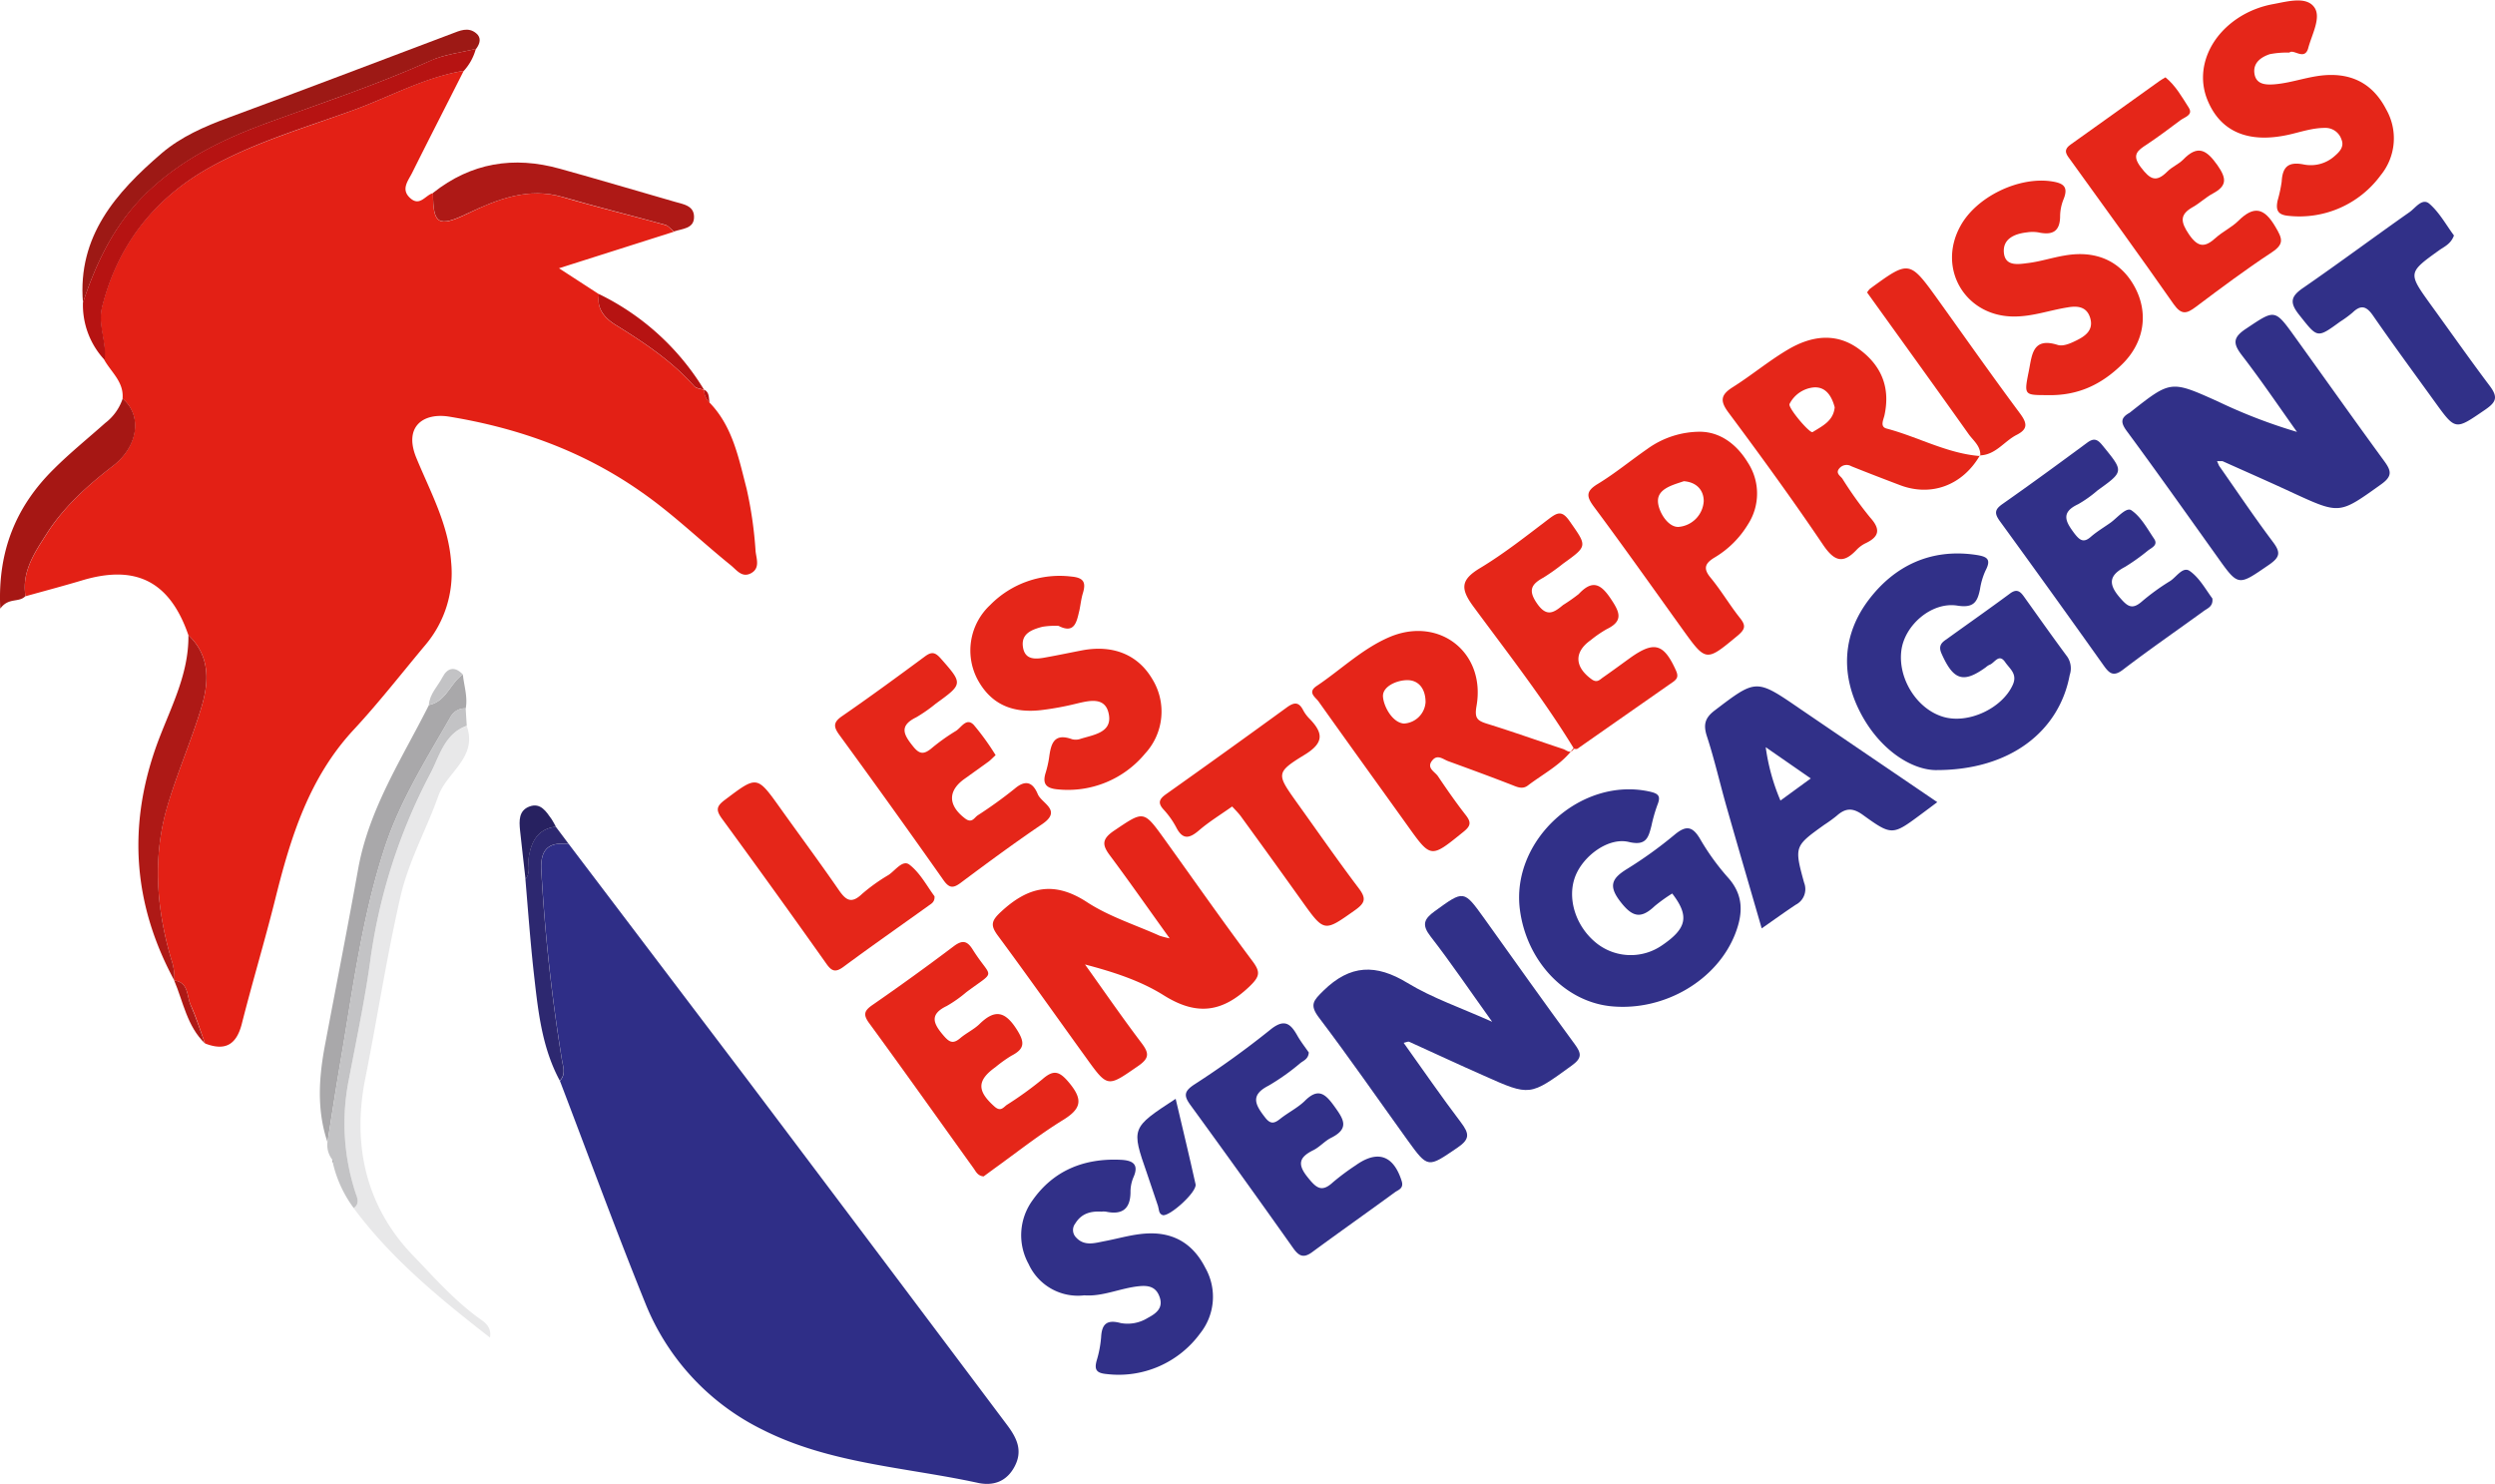
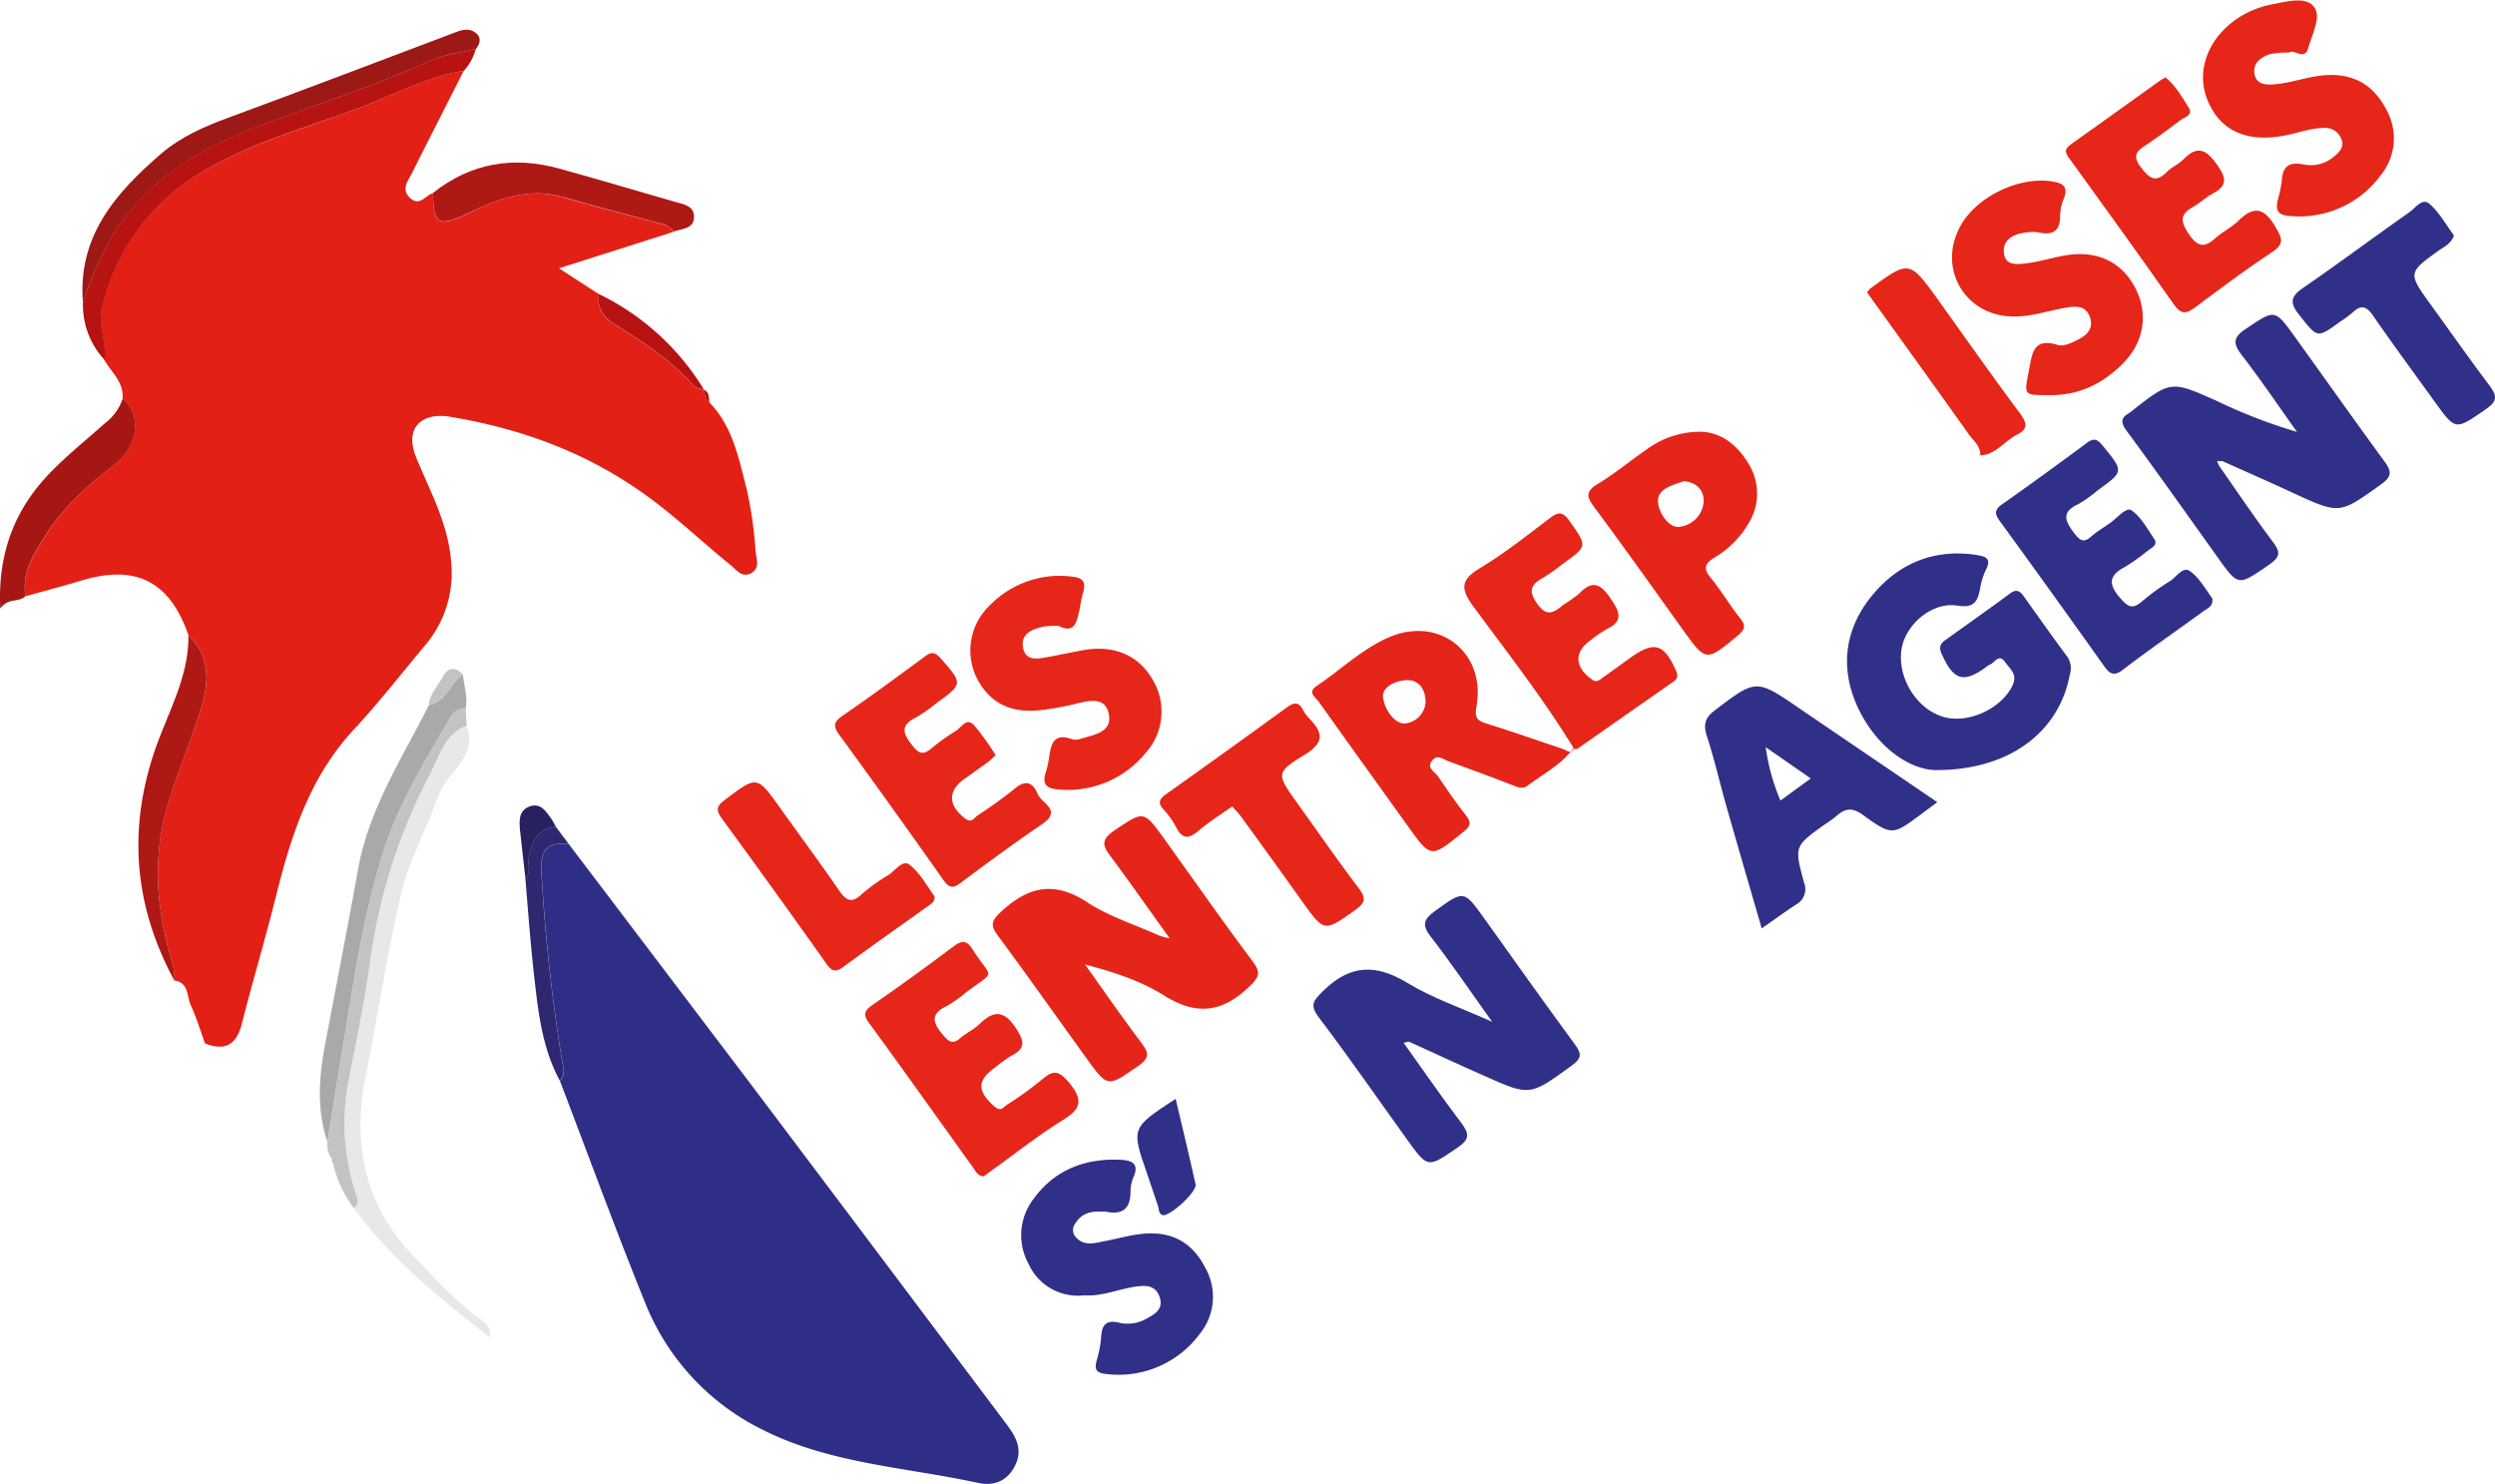
<svg xmlns="http://www.w3.org/2000/svg" viewBox="0 0 453.58 269.75">
  <defs>
    <style>.cls-1{fill:#e32015;}.cls-2{fill:#2f2e87;}.cls-3{fill:#e52519;}.cls-4{fill:#313088;}.cls-5{fill:#e52619;}.cls-6{fill:#e8e8e9;}.cls-7{fill:#9d1915;}.cls-8{fill:#a9a8aa;}.cls-9{fill:#b61312;}.cls-10{fill:#ae1916;}.cls-11{fill:#a61714;}.cls-12{fill:#c3c3c5;}.cls-13{fill:#2d2870;}.cls-14{fill:#272160;}</style>
  </defs>
  <g id="Calque_2" data-name="Calque 2">
    <g id="Calque_1-2" data-name="Calque 1">
      <path class="cls-1" d="M34.25,115.47c-3.39-9.81-9.58-12.93-19.49-9.91-3.36,1-6.76,1.9-10.13,2.84-.73-4.47,1.72-8,3.87-11.36,3.1-4.89,7.42-8.78,12-12.32s5.41-9.18,1.78-12.25c.26-3-2-4.73-3.3-7,.44-3.28-1.29-6.36-.42-9.79,2.9-11.41,9.67-19.78,19.77-25.36C46.53,25.82,55.56,23.2,64.3,20c6.66-2.42,12.93-6,20-7.12C81.18,19.08,78,25.24,74.92,31.43c-.71,1.43-2.11,3-.34,4.59s2.76-.57,4.14-.91c0,5.72,1,6.25,6.22,3.76,5.49-2.63,11.07-4.9,17.43-3,6.17,1.8,12.42,3.33,18.61,5.05.58.16,1,.79,1.53,1.21l-20.89,6.64,7.29,4.73c-.53,2.67,1.07,4.4,3,5.58,5.19,3.21,10.22,6.56,14.31,11.15.38.43,1.19.46,1.8.68l0,0A3.07,3.07,0,0,0,129,73.2c4.22,4.36,5.29,10.13,6.73,15.65a72.73,72.73,0,0,1,1.63,11.34c.12,1.3.88,3.07-.79,4s-2.63-.55-3.74-1.45c-5.45-4.4-10.48-9.3-16.25-13.31C106,82,94.27,77.81,81.63,75.74,77,75,73.34,77.5,75.68,83.22c2.53,6.15,5.85,12.1,6.34,19a20.22,20.22,0,0,1-4.66,15c-4.33,5.17-8.48,10.51-13.06,15.44-8.12,8.74-11.46,19.54-14.24,30.71-1.9,7.63-4.18,15.17-6.11,22.8-1,3.85-3.09,4.92-6.67,3.53-.85-2.32-1.56-4.7-2.59-6.94-.76-1.63-.34-4.15-3-4.51l0,0a10.48,10.48,0,0,0-.56-3.87c-2.65-9-3.38-18.08-.91-27.13C32,141,34.7,134.92,36.6,128.64,38,124,38.26,119.29,34.25,115.47Z" />
      <path class="cls-2" d="M103.41,153.46q16.14,21.28,32.28,42.58,23.72,31.47,47.38,63c1.79,2.38,2.92,4.69,1.37,7.59-1.46,2.75-3.89,3.56-6.69,2.95-13.14-2.86-26.88-3.46-39.14-9.67a43.72,43.72,0,0,1-21.3-23c-5.41-13.37-10.37-26.93-15.52-40.41,1.09-1.14.62-2.43.39-3.72a327.35,327.35,0,0,1-3.75-34.37C98.16,154.5,99.65,153,103.41,153.46Z" />
      <path class="cls-3" d="M212.64,170.59c-3.91-5.43-7.27-10.25-10.81-15-1.45-1.92-1.6-3,.67-4.55,5.44-3.66,5.36-3.8,9.18,1.5,5.31,7.39,10.53,14.86,16,22.17,1.49,2,1.39,2.79-.55,4.65-5,4.77-9.66,5.29-15.56,1.59-4.25-2.67-9.18-4.26-14.32-5.61,3.41,4.77,6.73,9.6,10.27,14.27,1.4,1.86,1.47,2.76-.64,4.21-5.54,3.82-5.47,4-9.47-1.58-5.33-7.37-10.58-14.82-16-22.14-1.39-1.88-1.21-2.7.59-4.36,4.92-4.56,9.61-5.64,15.6-1.74,4,2.62,8.79,4.13,13.22,6.12A16.73,16.73,0,0,0,212.64,170.59Z" />
      <path class="cls-4" d="M255.18,189.59c3.5,4.89,6.84,9.76,10.41,14.46,1.49,2,1.72,3-.62,4.59-5.42,3.68-5.33,3.85-9.18-1.49-5.32-7.39-10.5-14.89-16-22.14-1.79-2.36-1-3.12.8-4.9,4.88-4.78,9.55-4.9,15.29-1.41,4.52,2.75,9.66,4.49,15.39,7.06-4.11-5.73-7.49-10.74-11.18-15.49-1.67-2.14-1.23-3.19.75-4.62,5.3-3.84,5.24-3.9,9,1.33,5.45,7.62,10.87,15.27,16.42,22.82,1.26,1.71,1.39,2.54-.55,3.94-7.58,5.49-7.52,5.59-15.89,1.84-4.56-2-9.09-4.14-13.64-6.19C256,189.3,255.67,189.48,255.18,189.59Z" />
      <path class="cls-4" d="M403.42,84.68c3.25,4.63,6.4,9.34,9.8,13.86,1.45,1.93,1.26,2.77-.76,4.16-5.58,3.82-5.49,4-9.39-1.5-5.44-7.61-10.84-15.26-16.4-22.79-1.14-1.54-1.21-2.42.45-3.35a2.34,2.34,0,0,0,.31-.24c7.22-5.68,7.22-5.68,15.74-1.85a96.73,96.73,0,0,0,14.41,5.55c-3.31-4.65-6.51-9.38-10-13.91-1.63-2.13-1.71-3.23.74-4.85,5.26-3.5,5.17-3.68,8.92,1.54,5.39,7.49,10.7,15,16.16,22.47,1.35,1.84,1.58,2.79-.56,4.31-7.52,5.37-7.44,5.46-15.86,1.59-4.29-2-8.62-3.89-12.93-5.83l-1,0Z" />
-       <path class="cls-4" d="M304,162.44a29.31,29.31,0,0,0-3.19,2.29c-2.53,2.4-4.08,2-6.27-.86s-1.48-4.2,1.21-5.87a75.84,75.84,0,0,0,8.67-6.24c2-1.66,3.18-1.66,4.58.64a43.26,43.26,0,0,0,5.07,7.06c2.89,3.17,2.84,6.47,1.44,10.16-3.24,8.53-12.9,14.26-22.59,13.32-8.41-.82-15.4-8.2-16.61-17.56-1.64-12.59,11-24.12,23.41-21.51,1.75.37,2.28.78,1.58,2.49a28.8,28.8,0,0,0-1.08,3.79c-.55,2.12-.94,3.67-4.1,2.92-3.67-.89-8.2,2.45-9.69,6.12-1.64,4.05,0,9.3,3.9,12.35a10,10,0,0,0,11.79.34C306.68,168.79,307.16,166.54,304,162.44Z" />
      <path class="cls-4" d="M351.78,140c-4.52-.13-10.3-3.91-13.74-10.78s-3-14,1.68-20.17,11.25-9.36,19.4-8.19c2,.3,3,.68,1.83,2.89a13,13,0,0,0-1,3.4c-.47,2.3-1.15,3.42-4.12,2.95-4.67-.73-9.54,3.54-10.16,8.08-.7,5.1,2.75,10.66,7.53,12.12,4.59,1.41,10.78-1.53,12.7-5.77.92-2-.53-2.93-1.36-4.14-1.16-1.69-1.92.15-2.85.47a2.54,2.54,0,0,0-.66.44c-4.14,3-5.92,2.35-8.07-2.49-.61-1.37,0-2,.89-2.58,3.85-2.78,7.74-5.5,11.56-8.33,1.22-.91,1.85-.41,2.55.58,2.61,3.65,5.2,7.32,7.87,10.92a3.79,3.79,0,0,1,.43,3.33C374.38,132.84,365.54,140.09,351.78,140Z" />
-       <path class="cls-5" d="M359.93,82.81c-3.16,5.43-8.84,7.55-14.54,5.38-2.95-1.12-5.9-2.25-8.83-3.43a1.71,1.71,0,0,0-2.14.35c-.83.91.17,1.41.52,1.92A69,69,0,0,0,340,94.1c2,2.22,1.56,3.54-.93,4.7a5.71,5.71,0,0,0-1.58,1.19c-2.43,2.56-4,2.05-6-.85C326,91,320.13,82.92,314.23,75c-1.57-2.11-1.43-3.21.76-4.6,3.46-2.18,6.62-4.84,10.14-6.9,4.1-2.4,8.54-3.11,12.7-.13s5.87,7,4.76,12.12c-.18.82-.87,2.09.38,2.42,5.72,1.51,11,4.54,17,5Zm-26.39-8.76c-.52-2-1.61-3.83-3.9-3.61a5.53,5.53,0,0,0-4.31,3c-.34.65,3.69,5.43,4.2,5.11C331.29,77.45,333.3,76.54,333.54,74.05Z" />
      <path class="cls-3" d="M286.06,136c-2.17,3-5.46,4.64-8.31,6.81-1,.76-2,.24-3-.15-3.8-1.48-7.63-2.88-11.47-4.28-.92-.33-1.93-1.3-2.87-.17-1.18,1.4.42,2.06,1,2.9,1.62,2.41,3.28,4.8,5.07,7.09,1.05,1.35.86,2-.5,3.08-5.88,4.75-5.82,4.81-10.1-1.18-5.38-7.51-10.79-15-16.15-22.54-.59-.83-2.11-1.68-.37-2.85,4.48-3,8.43-6.91,13.5-9,8.95-3.61,17.24,3,15.57,12.61-.38,2.18.05,2.67,1.87,3.24,4.65,1.44,9.24,3.08,13.87,4.61.64.21,1.38,1.05,2-.13Zm-26.9-8.35c0-2.48-1.3-4-3.3-4s-4.57,1.19-4.44,3,1.73,4.74,3.81,4.89A4.17,4.17,0,0,0,259.16,127.69Z" />
      <path class="cls-4" d="M352.19,145.83l-2.81,2.1c-5.32,3.95-5.4,4.06-10.73.21-1.9-1.37-3.2-1.21-4.77.19a26.08,26.08,0,0,1-2.24,1.62c-5.4,3.88-5.48,3.9-3.66,10.53a3.18,3.18,0,0,1-1.52,4c-2,1.33-3.9,2.7-6.19,4.3-2.16-7.46-4.29-14.73-6.36-22-1.23-4.3-2.21-8.67-3.6-12.92-.68-2.1-.37-3.34,1.4-4.69,7.58-5.77,7.53-5.8,15.54-.3C335.5,134.49,343.78,140.11,352.19,145.83Zm-23-4.31L321,135.84a37.49,37.49,0,0,0,2.68,9.7Z" />
      <path class="cls-5" d="M192.44,113.78a14.29,14.29,0,0,0-2.95.17c-1.82.49-3.82,1.18-3.54,3.54.31,2.61,2.39,2.37,4.29,2,2.2-.39,4.39-.86,6.6-1.28,5.53-1,10,.8,12.61,5.19a11.25,11.25,0,0,1-1.28,13.6,18.2,18.2,0,0,1-15.85,6.51c-2-.17-2.87-.88-2.25-2.94a19.1,19.1,0,0,0,.63-2.69c.34-2.47.75-4.74,4.2-3.49a2.65,2.65,0,0,0,1.57-.08c2.35-.73,5.66-1.13,5.13-4.34-.57-3.43-3.59-2.6-6.12-2a52.88,52.88,0,0,1-5.83,1.08c-5.7.76-9.6-1.11-12-5.64A11.29,11.29,0,0,1,180,110a17.69,17.69,0,0,1,14.79-5.18c2.24.2,2.66,1.08,2.08,3-.31,1-.42,2.07-.63,3.1C195.74,113,195.4,115.31,192.44,113.78Z" />
      <path class="cls-5" d="M416.21,9.56a16.33,16.33,0,0,0-3.58.29c-1.56.52-3,1.53-2.8,3.39.23,2.07,1.92,2.22,3.63,2.09,3.42-.27,6.62-1.66,10.13-1.7,4.83-.07,8.12,2.22,10.2,6.24a10.61,10.61,0,0,1-1,12,18.32,18.32,0,0,1-16.64,7.38c-2.1-.16-2.44-1.06-2.1-2.75a25.45,25.45,0,0,0,.75-3.48c.15-2.61,1.12-3.69,4-3.12a6.5,6.5,0,0,0,5.58-1.49c.9-.77,1.85-1.71,1.29-3.05a3.06,3.06,0,0,0-3-2.11c-2.3,0-4.42.75-6.6,1.24-7.37,1.63-12.46-.55-14.8-6.4-2.21-5.54.45-11.88,6.48-15.35a17.36,17.36,0,0,1,5.54-2c2.61-.48,6-1.46,7.45.6,1.31,1.86-.5,5-1.14,7.5C418.92,11.05,416.92,8.83,416.21,9.56Z" />
      <path class="cls-4" d="M197.12,235.49A9.84,9.84,0,0,1,187,229.8a10.8,10.8,0,0,1,.75-11.64c3.8-5.37,9.29-7.57,15.77-7.32,1.95.07,3.78.49,2.5,3.27a6.82,6.82,0,0,0-.5,2.7c-.05,3.09-1.63,4.08-4.5,3.46a4.16,4.16,0,0,0-.79,0c-2-.11-3.65.36-4.75,2.16a1.92,1.92,0,0,0,.14,2.53c1.52,1.68,3.48,1,5.19.68,2.71-.51,5.33-1.34,8.14-1.41,4.81-.11,8.1,2.19,10.16,6.24a10.67,10.67,0,0,1-.93,11.94,18.34,18.34,0,0,1-17,7.39c-1.84-.17-2.27-.77-1.81-2.45a20.15,20.15,0,0,0,.81-4.26c.13-2.46,1.11-3.22,3.55-2.56a6.92,6.92,0,0,0,4.92-.93c1.37-.73,2.83-1.68,2.21-3.66s-2-2.29-3.77-2.11C203.68,234.17,200.48,235.75,197.12,235.49Z" />
      <path class="cls-5" d="M372.1,71.83c-4.18,0-4.15,0-3.25-4.48.57-2.91.69-6.08,5.24-4.64,1,.31,2.36-.3,3.4-.82,1.56-.77,3.12-1.83,2.52-4s-2.33-2.33-4.16-2c-3.25.51-6.36,1.67-9.73,1.65-8.82,0-14-8.69-9.73-16.44,2.91-5.33,10.56-9,16.51-8.14,2.07.31,3.19.87,2.27,3.2a8.46,8.46,0,0,0-.65,3.08c0,3-1.53,3.53-4,3a6.57,6.57,0,0,0-2,0c-2.29.25-4.47,1.18-4.22,3.73s2.73,2.06,4.48,1.84c2.21-.28,4.37-1,6.58-1.36,5.69-1,10.18,1,12.73,5.73s1.76,10.1-2.34,14.09C382.11,69.82,377.85,72,372.1,71.83Z" />
      <path class="cls-5" d="M393.67,14.06c1.85,1.49,3,3.58,4.25,5.53.83,1.33-.76,1.69-1.52,2.26-2,1.51-4,3-6.11,4.41-1.69,1.1-2.82,1.88-1.1,4.14s2.79,2.82,4.84.77c.83-.83,2-1.3,2.85-2.14,2.66-2.76,4.25-1.81,6.24,1,1.67,2.4,1.79,3.75-.85,5.16-1.27.68-2.34,1.73-3.6,2.44-2.49,1.39-2.23,2.74-.71,5,1.65,2.39,2.89,2.39,4.85.61,1.26-1.14,2.9-1.89,4.11-3.09,2.86-2.83,4.72-2.36,6.75,1.1,1.23,2.1,1.67,3.08-.66,4.62-4.74,3.12-9.3,6.53-13.84,9.94-1.65,1.24-2.59,1.48-4-.5-6.13-8.78-12.43-17.44-18.69-26.12-.72-1-1.57-1.83-.07-2.9,5.39-3.82,10.75-7.69,16.13-11.53C392.89,14.5,393.24,14.32,393.67,14.06Z" />
      <path class="cls-4" d="M402.2,108.8c.17,1.44-.85,1.77-1.55,2.27-4.91,3.57-9.89,7-14.73,10.7-1.67,1.27-2.42.7-3.43-.71q-9.4-13.23-18.95-26.35c-1-1.4-.91-2.09.5-3.08,5.19-3.64,10.3-7.38,15.39-11.14,1.26-.93,1.9-.63,2.83.53,3.84,4.71,3.89,4.67-.93,8.13a22,22,0,0,1-3.54,2.52c-3.27,1.52-2.22,3.25-.64,5.35,1,1.29,1.71,1.69,3,.53,1.09-.94,2.36-1.69,3.54-2.53s2.84-2.88,3.77-2.26c1.75,1.18,2.89,3.33,4.14,5.18.77,1.13-.36,1.59-1.08,2.12a37.4,37.4,0,0,1-4.2,3c-2.95,1.54-3.07,3.14-.91,5.62,1.36,1.57,2.21,2.23,4,.65a40.81,40.81,0,0,1,5.13-3.71c1.15-.75,2.32-2.73,3.58-1.79C399.86,105.06,401,107.19,402.2,108.8Z" />
      <path class="cls-5" d="M178.82,213.87c-1.1-.1-1.41-.9-1.85-1.51-6.31-8.78-12.56-17.61-18.95-26.34-1.16-1.58-.91-2.28.61-3.33,5-3.46,9.9-7,14.75-10.66,1.52-1.14,2.41-1.06,3.43.56,3.49,5.56,4.48,3.6-1.14,7.79a23.18,23.18,0,0,1-3.56,2.51c-3.12,1.5-2.5,3.12-.65,5.29,1.07,1.26,1.75,1.71,3.1.56,1.1-.94,2.48-1.57,3.51-2.57,2.8-2.74,4.65-2.34,6.78,1,1.52,2.39,1.41,3.53-1,4.77a25,25,0,0,0-2.89,2.07c-3.39,2.43-3.35,4.33-.15,7.17,1.14,1,1.63.09,2.25-.33a64.2,64.2,0,0,0,6.42-4.63c2.07-1.81,3.11-1.52,4.91.65,2.56,3.1,2.16,4.72-1.16,6.76-4.37,2.69-8.42,5.91-12.6,8.91Z" />
      <path class="cls-5" d="M181,137.29c-.54.48-1,1-1.51,1.33-1.38,1-2.78,2-4.18,3-3.07,2.2-2.94,4.86.17,7.2,1.21.91,1.65-.18,2.26-.59a78.92,78.92,0,0,0,6.74-4.86c2-1.7,3.3-1.12,4.18,1,.71,1.72,4.55,2.94.74,5.5-5,3.39-9.9,7-14.78,10.65-1.35,1-2.07.95-3.1-.51q-9.34-13.27-18.92-26.39c-1.09-1.49-1.15-2.3.49-3.43,5.1-3.52,10.11-7.19,15.1-10.88,1.25-.92,1.89-.68,2.88.45,4,4.54,4,4.59-.93,8.15a27.47,27.47,0,0,1-3.56,2.49c-3.24,1.58-2.26,3.22-.53,5.36,1.15,1.42,1.94,1.35,3.18.38a36.26,36.26,0,0,1,4.5-3.23c1-.57,1.93-2.54,3.29-1.13A45.16,45.16,0,0,1,181,137.29Z" />
      <path class="cls-5" d="M286.15,136.13c-5.49-9-12-17.33-18.24-25.79-2.43-3.28-2.43-4.91,1.17-7.07,4.4-2.65,8.45-5.87,12.58-9,1.51-1.13,2.33-1.47,3.67.45,3.22,4.6,3.36,4.5-1.18,7.76A37.39,37.39,0,0,1,280.6,105c-2.27,1.23-2.84,2.36-1.12,4.79s3,1.6,4.68.2A32,32,0,0,0,287,108c2.53-2.7,4.06-1.85,5.93,1,1.59,2.38,2.16,3.93-.84,5.38a20.93,20.93,0,0,0-2.91,2c-3.06,2.16-2.94,4.86.17,7.11.95.69,1.43.13,2-.29,1.73-1.2,3.43-2.46,5.14-3.69,4.27-3,6-2.49,8.2,2.4.41.94.31,1.43-.45,2q-8.73,6.1-17.47,12.21c-.18.12-.52,0-.78,0Z" />
-       <path class="cls-4" d="M237.93,191.34c-.07,1.17-.93,1.46-1.51,1.91a40.49,40.49,0,0,1-5.8,4.12c-3.35,1.71-2.45,3.44-.68,5.72,1,1.33,1.69,1.2,2.81.3,1.44-1.14,3.18-2,4.46-3.25,2.43-2.43,3.72-1.31,5.38,1s2.8,4-.57,5.7c-1.17.57-2.08,1.67-3.24,2.25-2.6,1.28-3,2.56-1,5,1.53,1.91,2.52,2.73,4.55.84a43.19,43.19,0,0,1,4.12-3.07c4-2.86,6.88-1.82,8.36,2.82.45,1.4-.61,1.62-1.22,2.07-5,3.66-10.06,7.22-15.05,10.89-1.59,1.17-2.44.69-3.47-.77q-9.25-13.07-18.67-26c-1.19-1.64-1.17-2.45.66-3.67a162.77,162.77,0,0,0,13.79-9.93c2.54-2.1,3.71-1.31,5,1C236.47,189.36,237.28,190.39,237.93,191.34Z" />
      <path class="cls-3" d="M309,78.49c3.55,0,6.62,2.11,8.74,5.59a10.3,10.3,0,0,1,.05,11.22,17.58,17.58,0,0,1-6.13,6.08c-1.73,1.06-2.06,2-.66,3.67,1.92,2.33,3.48,5,5.35,7.34,1.07,1.35.92,2-.42,3.14-5.79,4.8-5.75,4.86-10.09-1.18-5.31-7.39-10.56-14.82-16-22.13-1.4-1.88-1.65-2.86.61-4.23,3.15-1.91,6-4.28,9.05-6.39A16.39,16.39,0,0,1,309,78.49Zm-2.9,9c-1.9.65-4.72,1.32-4.69,3.59,0,1.77,1.75,4.82,3.76,4.71a5,5,0,0,0,4.56-4.69C309.73,89.2,308.52,87.64,306.06,87.48Z" />
      <path class="cls-5" d="M224,146.62c-2.18,1.54-4.22,2.79-6,4.32s-3,1.78-4.19-.57a15.39,15.39,0,0,0-2.3-3.22c-1.11-1.23-.71-1.93.49-2.78q11-7.8,21.88-15.72c1.36-1,2.23-1.12,3.05.5a6.71,6.71,0,0,0,1.19,1.57c2.52,2.62,2.54,4.38-1,6.53-5.24,3.2-5,3.51-1.45,8.52,3.77,5.25,7.46,10.58,11.36,15.74,1.38,1.83,1.15,2.64-.67,3.94-5.66,4-5.58,4.1-9.74-1.73q-5.41-7.58-10.89-15.11C225.26,147.92,224.63,147.31,224,146.62Z" />
      <path class="cls-4" d="M446.12,42.81c-.56,1.53-1.71,2-2.64,2.65-5.77,4.14-5.76,4.13-1.53,10,3.57,4.92,7.05,9.89,10.7,14.73,1.48,2,1.19,2.89-.85,4.29-5.43,3.71-5.35,3.85-9.1-1.34s-7.62-10.45-11.3-15.77c-1.21-1.75-2.21-2-3.73-.53a20.24,20.24,0,0,1-2.23,1.63c-4.26,3.1-4.1,3-7.47-1.24-1.77-2.23-1.53-3.34.73-4.89,6.52-4.5,12.87-9.23,19.35-13.78,1.07-.75,2.31-2.66,3.62-1.5C443.49,38.64,444.72,40.93,446.12,42.81Z" />
      <path class="cls-5" d="M169.89,162.94c.08,1.06-.6,1.36-1.09,1.72-5.15,3.7-10.36,7.33-15.45,11.1-1.44,1.06-2.13.85-3.11-.54q-9.39-13.26-19-26.4c-1.13-1.56-1-2.25.55-3.41,5.86-4.41,5.79-4.47,10.07,1.52,3.53,4.95,7.15,9.83,10.6,14.83,1.28,1.86,2.28,2.64,4.24.77a32.82,32.82,0,0,1,4.83-3.46c1.23-.81,2.58-2.85,3.82-1.86C167.3,158.72,168.51,161.09,169.89,162.94Z" />
      <path class="cls-5" d="M360,82.88c.14-1.78-1.28-2.77-2.14-4-6.11-8.61-12.29-17.16-18.43-25.71a3.4,3.4,0,0,1,.52-.67c7.17-5.23,7.17-5.24,12.45,2.1,4.92,6.86,9.77,13.77,14.81,20.54,1.33,1.79,1.5,2.86-.59,3.92-2.28,1.16-3.81,3.65-6.69,3.73Z" />
      <path class="cls-6" d="M84.86,132c2,5.73-3.65,8.38-5.18,12.72-2.17,6.14-5.38,11.75-6.89,18.34-2.51,11-4.21,22.09-6.4,33.1-2.34,11.81,0,23.15,8.82,32.22,3.86,4,7.51,8.17,12.07,11.41,1,.7,2.11,1.55,1.8,3.38-9-7-17.87-14.23-24.77-23.52,1.14-.83.65-1.79.31-2.82a40.61,40.61,0,0,1-1.19-20.61c1.35-7.06,2.84-14.14,3.84-21.2a102.29,102.29,0,0,1,10.9-34.19C79.85,137.65,80.72,133.42,84.86,132Z" />
      <path class="cls-7" d="M15.08,55c-1-12.07,6-20,14.3-27.13,3.51-3,7.75-4.86,12.12-6.47,13.57-5,27.07-10.16,40.6-15.26,1.48-.56,3-1.3,4.46-.1,1,.81.71,1.9,0,2.83-2.8.71-5.76,1-8.36,2.2-9.67,4.35-19.73,7.67-29.66,11.3-8.16,3-15.65,6.68-21.9,12.74C20.87,40.7,17.55,47.62,15.08,55Z" />
      <path class="cls-8" d="M59.53,207.63c-2-5.94-1.55-11.93-.39-17.95,2-10.62,4.09-21.23,6-31.87,2-10.91,8-20,12.84-29.64,3.16-.62,3.86-4,6.17-5.55.19,2,.91,4.06.52,6.16a3,3,0,0,0-2.67,1.4c-4.38,7.66-9.14,15.19-11.93,23.56-4.21,12.62-5.88,25.83-8.11,38.9C61.1,197.63,60.34,202.63,59.53,207.63Z" />
      <path class="cls-9" d="M15.08,55c2.47-7.42,5.79-14.34,11.51-19.89,6.25-6.06,13.74-9.76,21.9-12.74,9.93-3.63,20-6.95,29.66-11.3,2.6-1.16,5.56-1.49,8.36-2.2a9.68,9.68,0,0,1-2.18,4c-7.1,1.17-13.37,4.7-20,7.12-8.74,3.17-17.77,5.79-25.95,10.31-10.1,5.58-16.87,14-19.77,25.36-.87,3.43.86,6.51.42,9.79A14.65,14.65,0,0,1,15.08,55Z" />
      <path class="cls-10" d="M122.51,42.09c-.51-.42-1-1.05-1.53-1.21-6.19-1.72-12.44-3.25-18.61-5.05-6.36-1.86-11.94.41-17.43,3-5.2,2.49-6.2,2-6.22-3.76,6.92-5.49,14.68-6.74,23.08-4.39,7,1.94,13.91,4,20.87,6,1.53.44,3.42.68,3.5,2.63C126.27,41.63,124,41.55,122.51,42.09Z" />
      <path class="cls-11" d="M22.3,72.47c3.63,3.07,2.85,8.69-1.78,12.25S11.6,92.15,8.5,97c-2.15,3.36-4.6,6.89-3.87,11.36-1.18,1.27-3.07.18-4.58,2.29C-.47,100.07,3,92,9.7,85.35c3-3,6.28-5.64,9.43-8.45A9.23,9.23,0,0,0,22.3,72.47Z" />
      <path class="cls-10" d="M34.25,115.47c4,3.82,3.75,8.54,2.35,13.17C34.7,134.92,32,141,30.23,147.27c-2.47,9-1.74,18.18.91,27.13a10.48,10.48,0,0,1,.56,3.87c-7.33-13.54-8.53-27.5-3.45-42.15C30.6,129.37,34.36,123,34.25,115.47Z" />
      <path class="cls-12" d="M59.53,207.63c.81-5,1.57-10,2.42-15,2.23-13.07,3.9-26.28,8.11-38.9,2.79-8.37,7.55-15.9,11.93-23.56a3,3,0,0,1,2.67-1.4c.06,1.06.13,2.12.2,3.17-4.14,1.47-5,5.7-6.69,8.83A102.29,102.29,0,0,0,67.27,175c-1,7.06-2.49,14.14-3.84,21.2a40.61,40.61,0,0,0,1.19,20.61c.34,1,.83,2-.31,2.82a22.09,22.09,0,0,1-3.78-8.15,1.54,1.54,0,0,0,.22-.21,4.83,4.83,0,0,0-.34-.45A4.34,4.34,0,0,1,59.53,207.63Z" />
      <path class="cls-4" d="M213.73,199.76c1.26,5.36,2.49,10.44,3.62,15.54.31,1.38-4.82,6-6,5.6-.75-.27-.63-1.05-.83-1.65-.66-2-1.35-3.94-2-5.92C205.64,205.05,205.64,205.05,213.73,199.76Z" />
      <path class="cls-13" d="M103.41,153.46c-3.76-.48-5.25,1-5,4.91a327.35,327.35,0,0,0,3.75,34.37c.23,1.29.7,2.58-.39,3.72-3.4-6.28-4-13.23-4.79-20.13-.59-5.48-1-11-1.46-16.48,1-1.24.37-2.74.61-4.1.48-2.83,1.67-5.07,4.91-5.45Z" />
      <path class="cls-9" d="M128,70.87c-.61-.22-1.42-.25-1.8-.68-4.09-4.59-9.12-7.94-14.31-11.15-1.9-1.18-3.5-2.91-3-5.58A45.69,45.69,0,0,1,128,70.87Z" />
      <path class="cls-14" d="M101.06,150.3c-3.24.38-4.43,2.62-4.91,5.45-.24,1.36.42,2.86-.61,4.1-.33-3-.69-5.94-1-8.91-.17-1.74-.25-3.61,1.75-4.33s3,.92,4,2.33C100.58,149.37,100.8,149.84,101.06,150.3Z" />
-       <path class="cls-10" d="M31.66,178.23c2.69.36,2.27,2.88,3,4.51,1,2.24,1.74,4.62,2.59,6.94C34,186.56,33.32,182.15,31.66,178.23Z" />
      <path class="cls-12" d="M84.14,122.62c-2.31,1.57-3,4.93-6.17,5.55.11-2,1.63-3.41,2.49-5.08S82.69,121.05,84.14,122.62Z" />
      <path class="cls-9" d="M129,73.2A3.07,3.07,0,0,1,128,70.84C129,71.31,128.82,72.34,129,73.2Z" />
      <path class="cls-8" d="M60.41,210.79a4.83,4.83,0,0,1,.34.45,1.54,1.54,0,0,1-.22.21A1.68,1.68,0,0,1,60.41,210.79Z" />
    </g>
  </g>
</svg>